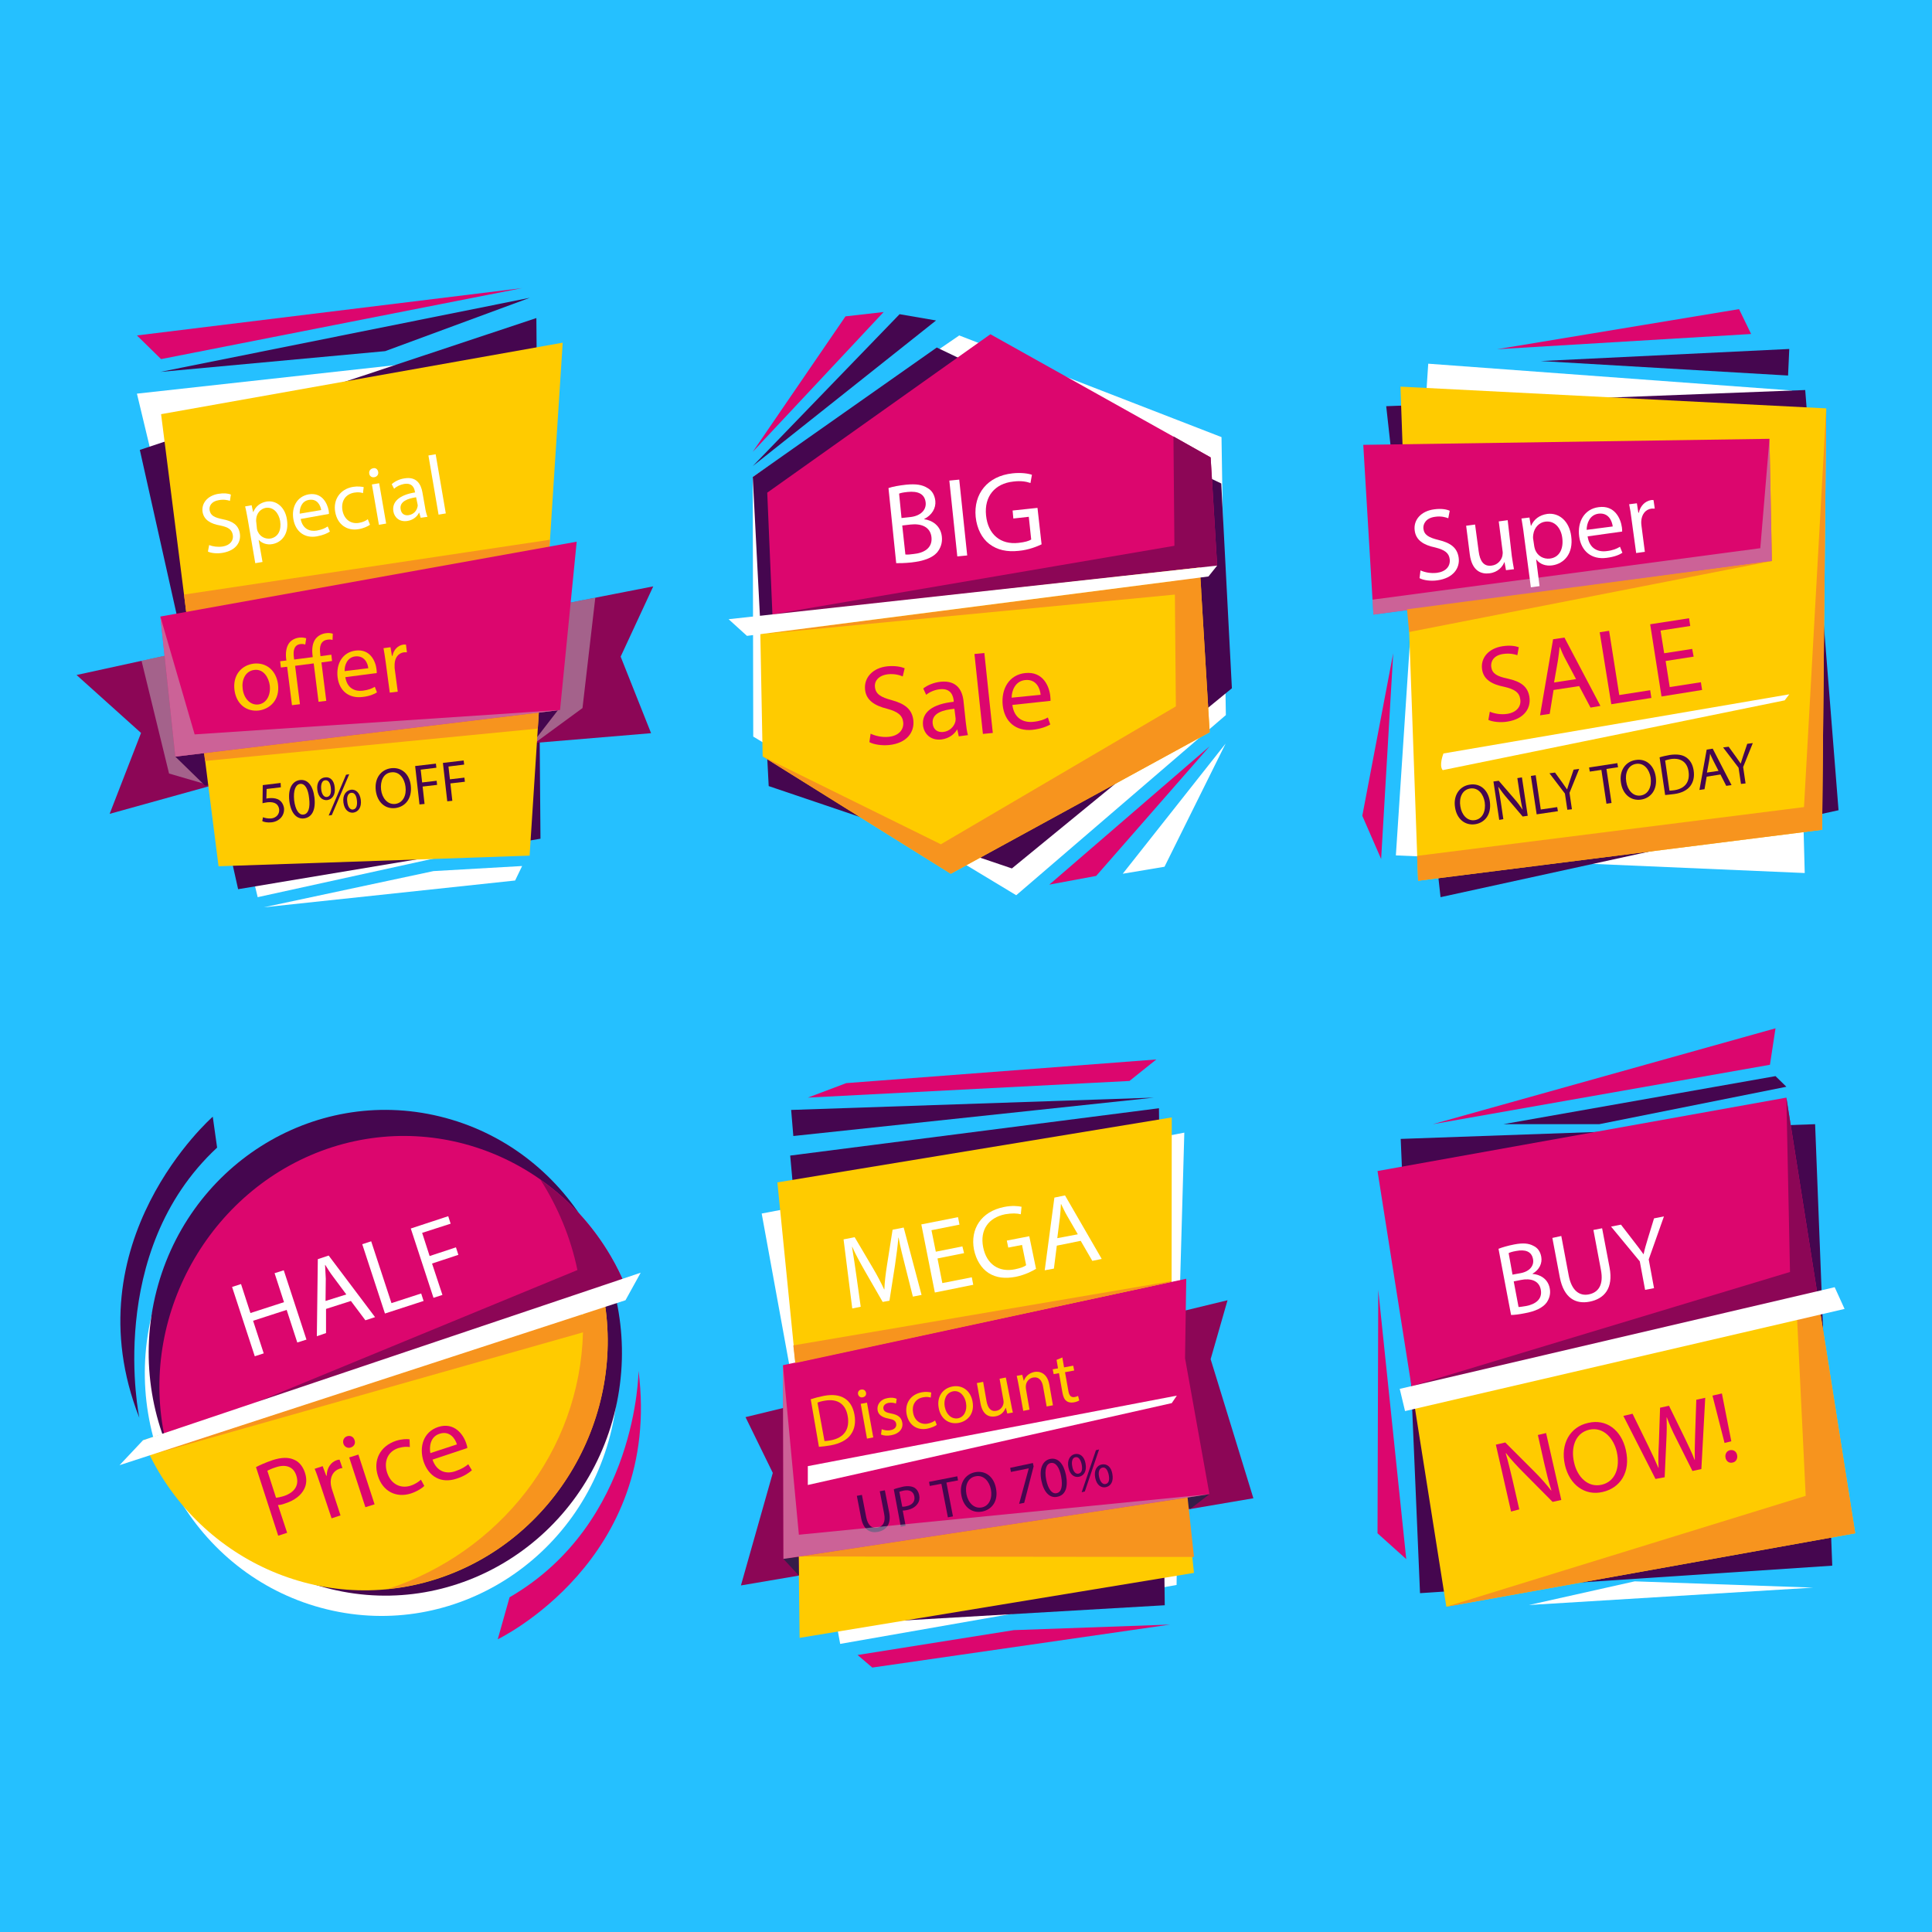
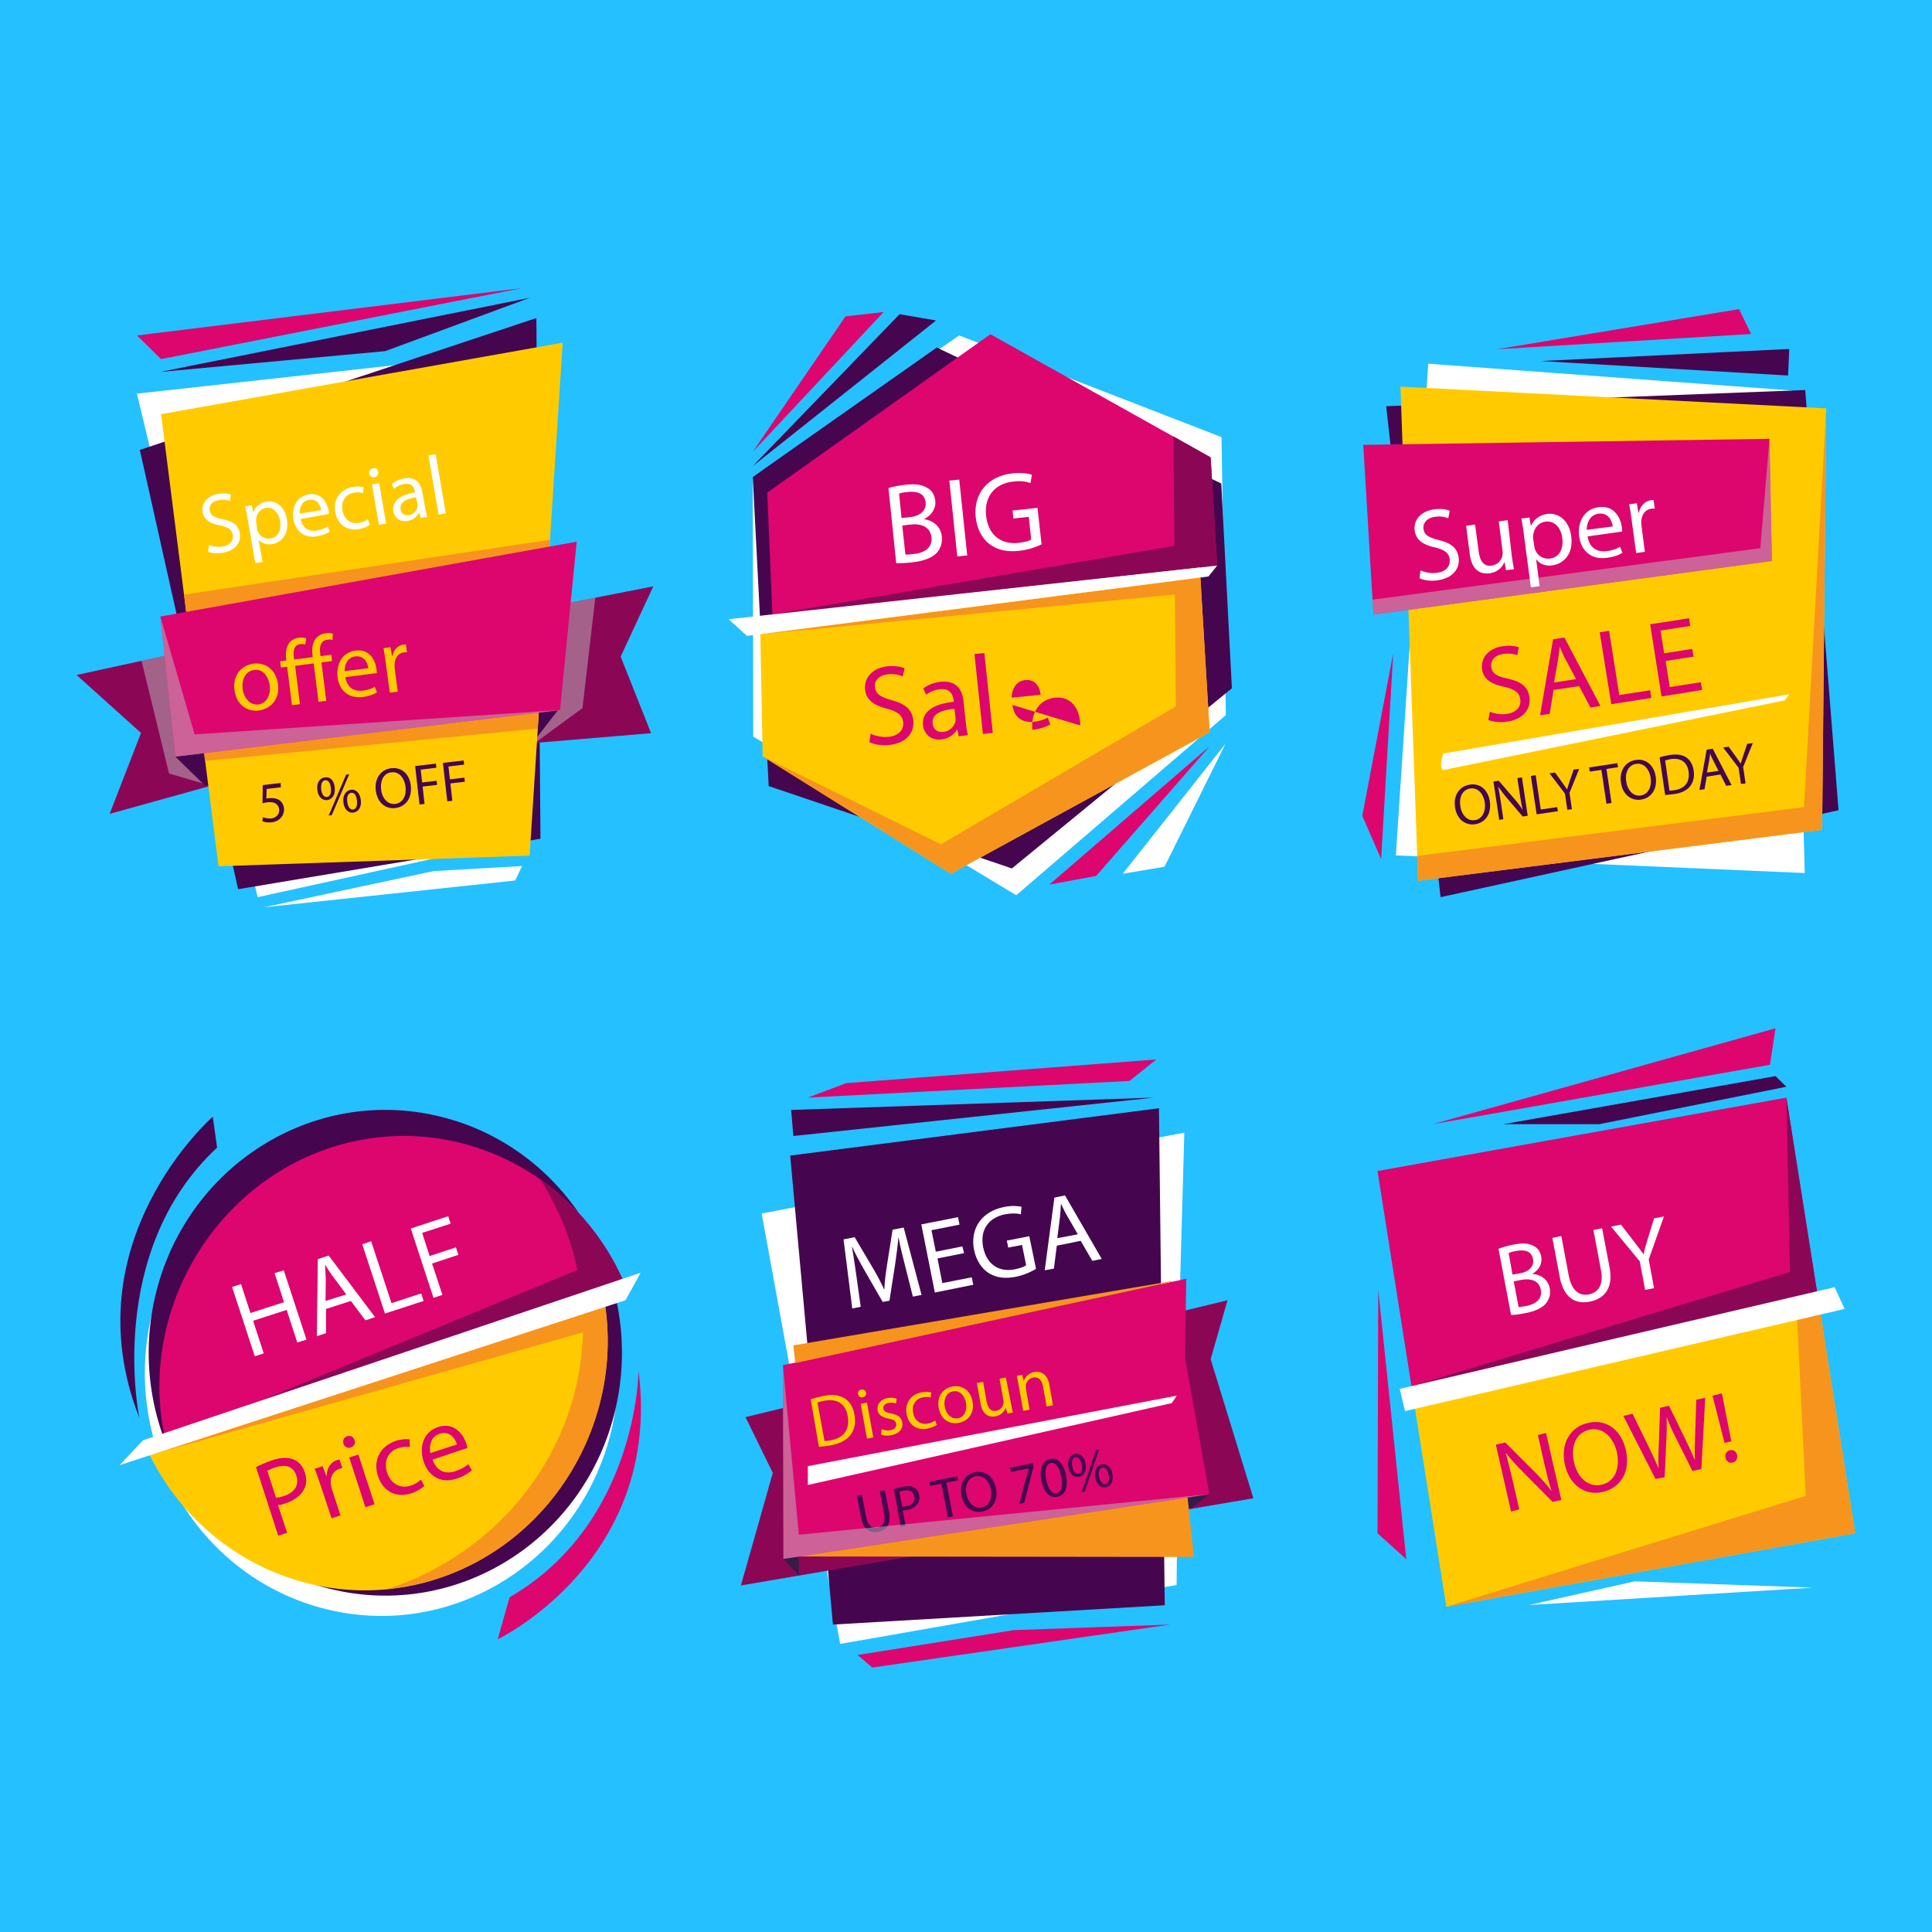
<svg xmlns="http://www.w3.org/2000/svg" version="1.1" x="0px" y="0px" width="800px" height="800px" viewBox="0 0 800 800" style="enable-background:new 0 0 800 800;" xml:space="preserve">
  <style type="text/css">
	.st0{fill:#25C0FF;}
	.st1{fill:#FFFFFF;}
	.st2{fill:#45064F;}
	.st3{fill:#DC066E;}
	.st4{fill:#8C0656;}
	.st5{fill:#FFCB00;}
	.st6{fill:#F7941E;}
	.st7{opacity:0.5;fill:#BCBEC0;}
	.st8{fill:#351C48;}
</style>
  <g id="BACKGROUND">
    <rect class="st0" width="800" height="800" />
  </g>
  <g id="OBJECTS">
    <g>
      <polygon class="st1" points="311.9,305 311.7,197.5 397.2,138.9 505.8,181 507.6,296.1 420.8,370.7   " />
      <polygon class="st2" points="318.3,325.5 311.7,197.5 387.9,143.9 505.7,200.2 510.1,285 419,359.6   " />
      <polygon class="st3" points="501.3,189.4 410.1,138.4 317.7,204 319.9,255.8 504,234.2   " />
      <polygon class="st4" points="504,234.2 501.3,189.4 485.9,180.7 486.3,226 319.9,254.4 319.9,258.5 500.9,236.3 500.9,234.5   " />
      <polygon class="st5" points="393.7,361.8 500.9,303.2 496.8,235 314.7,255.3 315.8,313.2   " />
      <polygon class="st6" points="497.4,245.2 497.4,245.2 497.4,244.2 496.8,235 486.4,236.2 486.4,240.5 315.1,262.6 486.5,246.2     486.9,292.5 389.6,349.6 315.8,313.2 393.7,361.8 500.9,303.2   " />
      <g>
        <path class="st1" d="M367.9,202.1c1.7-0.6,4.5-1.1,7.3-1.4c4.1-0.4,6.7,0,8.9,1.4c1.8,1,2.9,2.8,3.2,5.3c0.3,3-1.4,5.9-4.6,7.5     l0,0.1c3.1,0.4,6.8,2.5,7.3,7.2c0.3,2.7-0.6,4.9-2,6.6c-2,2.2-5.4,3.5-10.6,4.1c-2.8,0.3-5,0.3-6.3,0.3L367.9,202.1z      M373.3,214.5l3.7-0.4c4.3-0.5,6.6-3,6.3-6c-0.4-3.7-3.3-4.8-7.4-4.4c-1.9,0.2-2.9,0.4-3.6,0.7L373.3,214.5z M374.9,229.6     c0.8,0.1,2,0,3.4-0.2c4.2-0.4,7.9-2.4,7.4-7c-0.5-4.3-4.3-5.7-8.7-5.2l-3.4,0.4L374.9,229.6z" />
        <path class="st1" d="M397.2,198.6l3.3,31.4l-4.1,0.4l-3.3-31.4L397.2,198.6z" />
        <path class="st1" d="M431.3,225.4c-1.7,0.8-5.2,2.3-9.5,2.7c-4.8,0.5-8.8-0.3-12.2-2.9c-3-2.3-5.1-6.3-5.6-11.2     c-0.9-9.4,4.8-16.9,15.3-18c3.6-0.4,6.6,0.1,8,0.6l-0.6,3.4c-1.8-0.6-3.9-1-7.1-0.6c-7.6,0.8-12.1,6.1-11.3,14     c0.8,8,6.1,12.2,13.4,11.4c2.7-0.3,4.4-0.8,5.3-1.4l-1-9.4l-6.4,0.7l-0.3-3.3l10.3-1.1L431.3,225.4z" />
      </g>
      <g>
        <path class="st3" d="M360.5,303.8c1.9,0.9,4.7,1.6,7.5,1.3c4.1-0.4,6.3-2.9,6-6c-0.3-2.9-2.2-4.4-6.6-5.6c-5.3-1.3-8.8-3.6-9.2-8     c-0.5-4.9,3.2-9,9.3-9.6c3.2-0.3,5.6,0.2,7.1,0.8l-0.8,3.4c-1.1-0.5-3.3-1.2-6.1-0.9c-4.3,0.5-5.7,3.2-5.4,5.3     c0.3,2.9,2.4,4.2,6.9,5.4c5.5,1.5,8.5,3.8,9,8.4c0.5,4.8-2.6,9.4-10,10.2c-3,0.3-6.4-0.2-8.2-1.2L360.5,303.8z" />
        <path class="st3" d="M397,304.9l-0.6-2.8l-0.1,0c-1.1,1.9-3.3,3.7-6.5,4.1c-4.6,0.5-7.2-2.5-7.6-5.8c-0.6-5.5,4-8.9,12.7-9.8     l0-0.5c-0.2-1.9-1.1-5.2-5.7-4.7c-2.1,0.2-4.2,1.1-5.7,2.3l-1.2-2.6c1.7-1.4,4.4-2.5,7.2-2.8c6.9-0.7,9.1,3.8,9.5,8.3l0.9,8.4     c0.2,2,0.5,3.9,0.9,5.4L397,304.9z M395.2,293.5c-4.5,0.4-9.5,1.7-9,6.1c0.3,2.7,2.2,3.7,4.3,3.5c2.9-0.3,4.6-2.4,5.1-4.3     c0.1-0.4,0.1-0.9,0.1-1.3L395.2,293.5z" />
        <path class="st3" d="M403.5,270.8l4.1-0.4l3.5,33.1l-4.1,0.4L403.5,270.8z" />
-         <path class="st3" d="M419.2,291.9c0.7,5.5,4.5,7.4,8.6,7c2.9-0.3,4.7-1,6.1-1.8l1,2.9c-1.4,0.8-3.8,1.8-7.4,2.2     c-6.9,0.7-11.6-3.4-12.3-10.2c-0.7-6.8,2.7-12.6,9.3-13.3c7.4-0.8,10,5.5,10.4,9.6c0.1,0.8,0.1,1.5,0.1,1.9L419.2,291.9z      M430.9,287.7c-0.2-2.6-1.8-6.6-6.4-6.1c-4.1,0.4-5.6,4.4-5.6,7.3L430.9,287.7z" />
+         <path class="st3" d="M419.2,291.9c0.7,5.5,4.5,7.4,8.6,7c2.9-0.3,4.7-1,6.1-1.8l1,2.9c-1.4,0.8-3.8,1.8-7.4,2.2     c-0.7-6.8,2.7-12.6,9.3-13.3c7.4-0.8,10,5.5,10.4,9.6c0.1,0.8,0.1,1.5,0.1,1.9L419.2,291.9z      M430.9,287.7c-0.2-2.6-1.8-6.6-6.4-6.1c-4.1,0.4-5.6,4.4-5.6,7.3L430.9,287.7z" />
      </g>
      <polygon class="st1" points="504,234.2 500.4,238.7 309.3,263.3 301.7,256.4   " />
      <polygon class="st3" points="500.9,309 434.5,366.3 453.9,362.7   " />
      <path class="st1" d="M464.9,361.8c1.3-0.2,17.3-2.9,17.3-2.9l25.3-51L464.9,361.8z" />
      <polygon class="st2" points="311.7,193 387.6,132.7 372.5,130.1   " />
      <polygon class="st3" points="311.7,187.1 365.9,129.2 350.1,131   " />
    </g>
    <g>
-       <polygon class="st2" points="758.7,648.3 588,659.7 580,471.6 751.6,465.5   " />
      <polygon class="st3" points="739.7,454.5 570.4,484.9 585.5,580.6 753,538.7   " />
      <polygon class="st4" points="753,538.7 739.7,454.5 741.2,526.7 584.5,574 585.1,577.7 736.7,542.8 743.9,541 743.9,541   " />
      <polygon class="st5" points="768.2,634.9 753,538.7 585.5,580.6 598.9,665.3   " />
      <polygon class="st6" points="768.2,634.9 753,538.7 743.9,541 747.7,619.4 598.9,665.3   " />
      <polygon class="st1" points="579.6,575.1 759.7,533 763.8,542 581.8,584.3   " />
      <g>
        <g>
          <path class="st1" d="M620.5,517.1c1.5-0.6,3.9-1.3,6.5-1.8c3.6-0.7,6-0.5,8,0.6c1.7,0.8,2.8,2.3,3.2,4.5c0.5,2.7-0.8,5.4-3.6,7      l0,0.1c2.8,0.2,6.3,1.8,7.1,5.9c0.5,2.4-0.2,4.4-1.3,6c-1.6,2.1-4.6,3.6-9.1,4.4c-2.5,0.5-4.4,0.7-5.6,0.7L620.5,517.1z       M626.3,527.8l3.3-0.6c3.8-0.7,5.7-3.1,5.2-5.8c-0.6-3.3-3.3-4.1-7-3.4c-1.7,0.3-2.6,0.6-3.1,0.9L626.3,527.8z M628.8,541.2      c0.7,0,1.8-0.2,3.1-0.4c3.7-0.7,6.9-2.7,6.1-6.8c-0.7-3.8-4.3-4.8-8.2-4l-3,0.6L628.8,541.2z" />
          <path class="st1" d="M646.5,511.8l3.1,16.5c1.2,6.2,4.5,8.4,8.2,7.7c4.1-0.8,6.3-4,5.1-10.2l-3.1-16.5l3.6-0.7l3.1,16.3      c1.6,8.6-2.2,12.9-8.3,14.1c-5.7,1.1-10.6-1.4-12.3-10l-3.1-16.4L646.5,511.8z" />
          <path class="st1" d="M681.2,534.1l-2.2-11.8l-11.9-14.4l4.1-0.8l5.4,7c1.5,1.9,2.6,3.4,3.9,5.2l0.1,0c0.4-2,1-4,1.7-6.3l2.6-8.5      l4.1-0.8l-6.3,17.8l2.2,11.9L681.2,534.1z" />
        </g>
      </g>
      <g>
        <path class="st3" d="M625.7,625.9l-6.3-27.7l3.9-0.9l12,12c2.8,2.8,5,5.3,7,7.9l0.1-0.1c-1.2-3.6-2-7-3-11.3l-2.6-11.6l3.4-0.8     l6.3,27.7l-3.6,0.8l-12-12.1c-2.6-2.6-5.2-5.4-7.3-8.1l-0.1,0.1c1,3.4,1.8,6.8,2.9,11.4l2.7,11.8L625.7,625.9z" />
        <path class="st3" d="M673.2,600.3c2.2,9.5-2.5,15.9-9.6,17.5c-7.3,1.7-13.7-2.9-15.6-11.2c-2-8.8,2.2-15.8,9.6-17.4     C665.1,587.4,671.3,592.1,673.2,600.3z M651.8,605.6c1.3,5.9,5.7,10.5,11.4,9.2c5.7-1.3,7.7-7.2,6.3-13.5     c-1.2-5.5-5.4-10.6-11.4-9.3C652.1,593.4,650.4,599.6,651.8,605.6z" />
        <path class="st3" d="M685.5,612.4l-13.3-26.1l3.8-0.9l6.5,13.3c1.6,3.3,3.1,6.5,4.2,9.1l0.1,0c-0.2-2.9-0.1-6.3,0.1-10.1     l0.5-14.8l3.7-0.8l6.5,13.3c1.5,3.1,3,6.2,4.1,9.1l0.1,0c-0.1-3.2,0-6.4,0.1-10.1l0.5-14.8l3.7-0.8l-1.6,29.5l-3.7,0.8l-6.8-13.6     c-1.7-3.3-2.8-5.9-3.8-8.6l-0.1,0c0.1,2.9,0.1,5.7-0.1,9.5l-0.7,15.3L685.5,612.4z" />
        <path class="st3" d="M714.1,597.5l-5-19.6l3.9-0.9l3.9,19.8L714.1,597.5z M714.5,603.6c-0.3-1.5,0.5-2.8,1.8-3.1     c1.5-0.3,2.7,0.5,3,2c0.3,1.4-0.4,2.8-1.8,3.1C716,606,714.8,605.1,714.5,603.6z" />
      </g>
      <polygon class="st1" points="633.1,664.6 676.9,654.8 750.8,657.4   " />
      <polygon class="st3" points="593.3,465.5 732.9,440.9 735.2,425.8   " />
      <polygon class="st2" points="622.5,465.5 662.2,465.5 739.7,450 735.2,445.6   " />
      <polyline class="st3" points="570.7,536 570.7,534.1 582.3,645.6 570.4,634.9   " />
    </g>
    <g>
      <g>
        <path class="st1" d="M253.3,591.7c-12.5,54-65.3,87.5-117.9,74.7c-52.7-12.8-85.2-67-72.8-121c12.5-54,65.3-87.5,117.9-74.7     C233.1,483.5,265.7,537.7,253.3,591.7z" />
        <path class="st2" d="M254.9,583.3c-12.5,54-65.3,87.5-117.9,74.7c-52.7-12.8-85.2-67-72.8-121c12.5-54,65.3-87.5,117.9-74.7     C234.8,475.1,267.3,529.3,254.9,583.3z" />
        <path class="st3" d="M259,532.5c-19.8-47.7-72.1-73.2-121.4-57.5c-49.3,15.8-79.7,67.8-69.7,118.6L259,532.5z" />
        <path class="st4" d="M259,532.5c-1.8-4.3-3.8-8.4-6.1-12.3l0,0l0,0c-7.5-12.8-17.4-23.5-29.1-31.7c7.2,11.3,12.5,23.9,15.3,37.4     l-142,58.5l158.8-48.9l-0.4-1.9L259,532.5z" />
        <path class="st5" d="M59.2,596.4c19.8,47.7,72.1,73.2,121.4,57.5c49.3-15.8,79.1-67.6,69.1-118.5L59.2,596.4z" />
        <path class="st6" d="M249.7,535.5l-8.7,2.8c0.2,2.1,0.3,4.2,0.4,6.3l-1-0.5L62.8,602.3l178.6-50.6     c-1.3,49.4-34.7,91.2-80.9,106.3c6.7-0.7,13.5-2,20.1-4.2C229.9,638.2,259.8,586.3,249.7,535.5z" />
        <g>
          <g>
            <path class="st1" d="M99.8,531.7l3.9,12l13.9-4.5l-3.9-12l3.8-1.2l9.4,28.7l-3.8,1.2l-4.4-13.5l-13.9,4.5l4.4,13.5l-3.7,1.2       l-9.4-28.7L99.8,531.7z" />
            <path class="st1" d="M135,542l0,10l-3.8,1.3l0.4-31.9l4.5-1.5l19.2,25.5l-4,1.3l-6-8L135,542z M143.4,536l-5.5-7.4       c-1.3-1.7-2.2-3.2-3.2-4.8l-0.1,0c0.1,1.8,0.2,3.7,0.3,5.7l-0.1,9.2L143.4,536z" />
            <path class="st1" d="M150,515.2l3.7-1.2l8.4,25.6l12.3-4l1,3.1l-16,5.2L150,515.2z" />
            <path class="st1" d="M170.1,508.7l15.5-5.1l1,3.1l-11.8,3.8l3.1,9.6l10.9-3.6l1,3.1l-10.9,3.6l4.3,13l-3.7,1.2L170.1,508.7z" />
          </g>
        </g>
        <g>
          <path class="st3" d="M106,607.5c1.7-0.9,4-1.9,6.9-2.9c3.7-1.2,6.6-1.2,8.8-0.2c2,0.8,3.6,2.6,4.5,5.2c0.9,2.6,0.8,4.9-0.2,6.9      c-1.3,2.7-4.1,4.8-7.8,6c-1.1,0.4-2.1,0.7-3.1,0.7l3.8,11.5l-3.7,1.2L106,607.5z M114.3,620.2c0.9-0.1,1.9-0.3,3.2-0.7      c4.5-1.5,6.5-4.5,5.2-8.5c-1.2-3.8-4.5-4.8-8.6-3.4c-1.6,0.5-2.8,1.1-3.4,1.4L114.3,620.2z" />
          <path class="st3" d="M132.6,614.6c-0.8-2.4-1.5-4.5-2.3-6.4l3.3-1.1l1.5,4l0.2-0.1c0-3.1,1.7-5.6,4.2-6.4      c0.4-0.1,0.7-0.2,1.1-0.2l1.2,3.5c-0.4,0-0.8,0.1-1.3,0.3c-2.6,0.9-3.9,3.5-3.5,6.5c0.1,0.5,0.2,1.2,0.4,1.8l3.6,11l-3.7,1.2      L132.6,614.6z" />
          <path class="st3" d="M146.8,596.3c0.5,1.3-0.1,2.6-1.6,3.1c-1.3,0.4-2.6-0.3-3-1.6c-0.4-1.3,0.2-2.7,1.6-3.1      C145.2,594.3,146.4,595,146.8,596.3z M151.3,624.1l-6.7-20.6l3.8-1.2l6.7,20.6L151.3,624.1z" />
          <path class="st3" d="M175.7,615.3c-0.8,0.8-2.8,2.2-5.5,3.1c-6.2,2-11.7-0.9-13.7-7.2c-2.1-6.4,0.8-12.4,7.5-14.6      c2.2-0.7,4.4-0.8,5.6-0.6l0.1,3.2c-1.1-0.2-2.6-0.2-4.7,0.4c-4.7,1.5-6.1,5.9-4.7,10.2c1.6,4.8,5.6,6.7,9.7,5.4      c2.1-0.7,3.4-1.7,4.3-2.5L175.7,615.3z" />
          <path class="st3" d="M179.1,604.4c1.7,5,5.7,6.1,9.4,4.8c2.7-0.9,4.2-1.9,5.4-2.9l1.5,2.5c-1.1,1-3.2,2.5-6.4,3.5      c-6.4,2.1-11.5-0.9-13.6-7.1c-2-6.2,0-12.3,6-14.3c6.7-2.2,10.5,3.1,11.7,6.9c0.3,0.8,0.4,1.4,0.4,1.8L179.1,604.4z       M189.2,598.1c-0.7-2.4-3-5.8-7.2-4.4c-3.8,1.2-4.3,5.3-3.8,8L189.2,598.1z" />
        </g>
        <polygon class="st1" points="49.5,606.7 259,538.4 265.3,527 59.2,596.4    " />
      </g>
      <path class="st2" d="M57.7,587.1c0,0-14.4-68.6,32.2-111.9l-1.8-12.8C88.1,462.4,29,514.1,57.7,587.1z" />
      <path class="st3" d="M264.4,567.6c0,0-0.3,63-53.4,93.8l-4.9,17.4C206,678.8,274.4,646.2,264.4,567.6z" />
    </g>
    <g>
      <polygon class="st1" points="591.4,150.6 578,354.2 747.3,361.5 742,161.7   " />
      <polyline class="st2" points="747.5,161.5 574,168.2 596.5,371.5 761.3,335.5 747.5,161.5   " />
      <polyline class="st5" points="756.2,169.1 579.9,160.1 587.2,364.7 754.5,343.6 756.2,169.1   " />
      <polygon class="st6" points="756.2,169.1 747,334.2 586.8,354.4 587.2,364.7 754.5,343.6 756.2,169.1   " />
      <polygon class="st3" points="564.5,184.2 568.7,254.5 733.7,232.3 732.7,181.7   " />
      <polygon class="st7" points="732.7,181.7 732.7,181.7 728.9,227 568.3,248.3 568.7,254.5 733.7,232.3   " />
      <g>
        <path class="st1" d="M588.2,236.2c1.8,0.8,4.2,1.3,6.8,1c3.7-0.5,5.6-2.7,5.3-5.6c-0.3-2.6-2-3.9-6-4.9c-4.8-1-8-3-8.5-7     c-0.6-4.4,2.6-8.1,8.1-8.8c2.9-0.4,5.1,0,6.4,0.6l-0.6,3.1c-1-0.4-3-1-5.5-0.6c-3.8,0.5-5,3-4.8,4.9c0.3,2.6,2.2,3.7,6.3,4.7     c5,1.2,7.7,3.2,8.3,7.3c0.6,4.3-2.2,8.5-8.8,9.4c-2.7,0.4-5.8,0-7.4-0.9L588.2,236.2z" />
        <path class="st1" d="M626,230.2c0.3,2.1,0.6,3.9,0.9,5.5l-3.3,0.4l-0.6-3.3l-0.1,0c-0.7,1.8-2.6,4.2-6.2,4.6     c-3.2,0.4-7.2-0.8-8.1-7.9l-1.5-11.8l3.7-0.5l1.5,11.2c0.5,3.8,2,6.3,5.4,5.8c2.5-0.3,4-2.3,4.4-4c0.1-0.6,0.2-1.3,0.1-1.9     l-1.6-12.4l3.7-0.5L626,230.2z" />
        <path class="st1" d="M631,221.3c-0.3-2.6-0.7-4.7-1-6.6l3.3-0.4l0.6,3.4l0.1,0c1.2-2.7,3.4-4.4,6.7-4.9c4.9-0.6,9.1,3,9.9,9.2     c1,7.3-3,11.4-7.8,12.1c-2.7,0.4-5.2-0.5-6.6-2.4l-0.1,0l1.4,11l-3.6,0.5L631,221.3z M635.3,226.2c0.1,0.5,0.2,1,0.4,1.5     c1,2.5,3.4,3.9,6.1,3.6c3.9-0.5,5.7-4,5.1-8.6c-0.5-4-3.1-7.2-7-6.7c-2.5,0.3-4.6,2.4-5,5.3c-0.1,0.5-0.1,1-0.1,1.5L635.3,226.2z     " />
        <path class="st1" d="M657.4,222.1c0.7,5,4.2,6.6,7.9,6.1c2.6-0.3,4.2-1,5.5-1.8l1,2.5c-1.2,0.8-3.3,1.7-6.6,2.1     c-6.2,0.8-10.5-2.8-11.3-8.9c-0.8-6.1,2.2-11.4,8.1-12.1c6.6-0.9,9.1,4.7,9.6,8.4c0.1,0.8,0.1,1.3,0.1,1.7L657.4,222.1z      M667.8,218c-0.3-2.3-1.7-5.8-5.9-5.3c-3.7,0.5-4.9,4.1-4.9,6.7L667.8,218z" />
        <path class="st1" d="M675.6,215.1c-0.3-2.4-0.6-4.4-1-6.3l3.2-0.4l0.6,3.9l0.2,0c0.6-2.8,2.6-4.8,5-5.2c0.4-0.1,0.7-0.1,1.1,0     l0.5,3.5c-0.4,0-0.8,0-1.3,0c-2.6,0.3-4.2,2.5-4.3,5.4c0,0.5,0,1.1,0.1,1.7l1.4,10.8l-3.6,0.5L675.6,215.1z" />
      </g>
      <g>
        <path class="st3" d="M616.9,294.7c1.9,0.8,4.6,1.3,7.2,0.9c3.9-0.6,5.9-3.1,5.4-6.1c-0.4-2.8-2.3-4.1-6.6-5.1     c-5.1-1-8.6-3-9.2-7.2c-0.7-4.7,2.6-8.7,8.4-9.6c3.1-0.5,5.4-0.1,6.8,0.4l-0.6,3.3c-1.1-0.4-3.2-0.9-5.9-0.5     c-4.1,0.6-5.2,3.3-4.9,5.4c0.4,2.8,2.5,3.9,6.8,4.8c5.4,1.2,8.3,3.2,9,7.6c0.7,4.6-2.1,9.1-9.1,10.2c-2.9,0.5-6.2,0.1-7.9-0.7     L616.9,294.7z" />
        <path class="st3" d="M643.3,285.7l-1.6,9.9l-4,0.6l5.4-31.5l4.7-0.7l14.9,28.3l-4.1,0.7l-4.7-8.9L643.3,285.7z M652.6,281.2     l-4.3-8.1c-1-1.8-1.7-3.5-2.4-5.2l-0.1,0c-0.2,1.8-0.4,3.7-0.7,5.6l-1.6,9.1L652.6,281.2z" />
        <path class="st3" d="M662.4,261.8l3.9-0.6l4.2,26.6l12.8-2l0.5,3.2l-16.6,2.6L662.4,261.8z" />
        <path class="st3" d="M701.3,271.9l-11.6,1.8l1.7,10.8l12.9-2l0.5,3.2l-16.8,2.7l-4.7-29.9l16.1-2.5l0.5,3.2l-12.3,1.9l1.5,9.4     l11.6-1.8L701.3,271.9z" />
      </g>
-       <polygon class="st6" points="733.7,232.3 583.5,261.7 582.6,252.3   " />
      <polygon class="st3" points="576.9,270.5 571.9,355.7 564.1,337.8   " />
      <polygon class="st2" points="638,149.5 740.4,155.5 740.9,144.5   " />
      <polygon class="st3" points="619.9,144.6 725.1,138.3 720.1,128   " />
      <g>
        <path class="st2" d="M616.9,331.8c0.8,5.5-2.1,8.9-6.1,9.5c-4.2,0.6-7.6-2.2-8.3-7c-0.8-5,1.9-8.8,6.1-9.4     C612.9,324.2,616.2,327.1,616.9,331.8z M604.7,333.9c0.5,3.4,2.8,6.2,6,5.7c3.2-0.5,4.6-3.7,4.1-7.4c-0.5-3.2-2.6-6.2-6-5.7     C605.4,327,604.1,330.4,604.7,333.9z" />
        <path class="st2" d="M620.8,339.5l-2.4-15.9l2.2-0.3l6.3,7.3c1.5,1.7,2.6,3.2,3.6,4.7l0,0c-0.5-2.1-0.8-4-1.2-6.5l-1-6.6l1.9-0.3     l2.4,15.9l-2.1,0.3l-6.2-7.3c-1.4-1.6-2.7-3.3-3.8-4.9l-0.1,0c0.4,2,0.7,3.9,1.1,6.5l1,6.8L620.8,339.5z" />
        <path class="st2" d="M633.9,321.3l2-0.3l2.1,14.2l6.8-1l0.3,1.7l-8.8,1.3L633.9,321.3z" />
        <path class="st2" d="M649,335.3l-1-6.7l-6.4-8.4l2.3-0.3l2.9,4c0.8,1.1,1.4,2,2.1,3l0,0c0.3-1.1,0.7-2.2,1.1-3.5l1.6-4.7l2.3-0.3     l-4,9.9l1,6.8L649,335.3z" />
        <path class="st2" d="M663.1,318.8l-4.8,0.7l-0.3-1.7l11.7-1.8l0.3,1.7l-4.8,0.7l2.1,14.1l-2.1,0.3L663.1,318.8z" />
        <path class="st2" d="M685.6,321.6c0.8,5.5-2.1,8.9-6.1,9.5c-4.2,0.6-7.6-2.2-8.3-7c-0.8-5,1.9-8.8,6.1-9.4     C681.6,314,684.9,316.9,685.6,321.6z M673.4,323.7c0.5,3.4,2.8,6.2,6,5.7c3.2-0.5,4.6-3.7,4.1-7.4c-0.5-3.2-2.6-6.2-6-5.7     C674.1,316.8,672.8,320.2,673.4,323.7z" />
        <path class="st2" d="M687.2,313.6c1.2-0.4,2.7-0.7,4.3-1c2.9-0.4,5.1-0.1,6.7,1c1.6,1.1,2.7,2.8,3.1,5.4c0.4,2.6-0.1,4.8-1.4,6.5     c-1.3,1.7-3.6,2.9-6.7,3.3c-1.5,0.2-2.7,0.3-3.7,0.4L687.2,313.6z M691.3,327.4c0.5,0,1.3-0.1,2.1-0.2c4.4-0.7,6.4-3.5,5.8-7.7     c-0.5-3.7-3-5.8-7.3-5.2c-1.1,0.2-1.8,0.4-2.4,0.6L691.3,327.4z" />
        <path class="st2" d="M706.7,321.6l-0.9,5.2l-2.1,0.3l3-16.7l2.5-0.4l7.8,15.1l-2.2,0.3l-2.4-4.7L706.7,321.6z M711.6,319.2     l-2.2-4.3c-0.5-1-0.9-1.9-1.3-2.8l0,0c-0.1,1-0.2,2-0.4,3l-0.9,4.8L711.6,319.2z" />
        <path class="st2" d="M720.9,324.6l-1-6.7l-6.4-8.4l2.3-0.3l2.9,4c0.8,1.1,1.4,2,2.1,3l0,0c0.3-1.1,0.7-2.2,1.1-3.5l1.6-4.7     l2.3-0.3l-4,9.9l1,6.8L720.9,324.6z" />
      </g>
      <path class="st1" d="M597.4,318.9c-1.7-1.9,0.3-6.9,0.3-6.9l143.2-24.5l-1.9,2.5L597.4,318.9z" />
    </g>
    <g>
      <polygon class="st3" points="355.1,685.3 419.8,675 484.5,672.7 361.2,690.5   " />
      <g>
        <g>
          <g>
            <g>
              <polygon class="st1" points="488.4,540.1 490.4,469 315.4,502.5 347.9,680.7 487.2,656.3       " />
              <polygon class="st2" points="327.2,478.5 344.9,672.7 482.3,664.7 479.9,458.9       " />
              <polygon class="st4" points="308.7,586.8 508.3,538.4 501.3,562.8 519,620.4 306.8,656.5 320,609.9       " />
              <polygon class="st8" points="500.8,618.7 492.9,624.8 485.4,620.1 493.5,614.9       " />
-               <polygon class="st5" points="485.1,564.5 485.2,462.7 321.9,489.6 329.8,568.7 331.1,678.2 494.4,651.3       " />
              <path class="st6" d="M330.9,644.5l163.5,0.2l-5.4-50.1c-4.7-3.6-11-8.2-13.8-9.2c-4.8-1.7-56.3,2.9-64.9,6        c-8.6,3.1-75.4,26.3-75.4,26.3l-4.3,11.3L330.9,644.5z" />
              <g>
                <path class="st1" d="M374.9,524.6c-1-3.9-2.2-8.6-2.8-12.1l-0.1,0c-0.3,3.5-0.8,7.2-1.4,11.4l-2.3,14.7l-2.8,0.5l-7.2-12.5         c-2.1-3.7-4-7.1-5.4-10.3l-0.1,0c0.6,3.5,1.3,8.3,1.9,12.6l1.7,12.2l-3.5,0.7l-3.6-28.6l4.6-0.9l7.5,12.7         c1.9,3.2,3.4,6.1,4.7,8.9l0.1,0c0.1-3,0.5-6.3,1.1-10.1l2.3-14.6l4.6-0.9l7.4,27.9l-3.6,0.7L374.9,524.6z" />
                <path class="st1" d="M399.2,518.9l-11,2.2l2,10.2l12.2-2.4l0.6,3.1l-15.9,3.2l-5.6-28.2l15.2-3l0.6,3.1l-11.6,2.3l1.8,8.9         l11-2.2L399.2,518.9z" />
                <path class="st1" d="M429,525.4c-1.5,0.9-4.5,2.5-8.4,3.3c-4.3,0.8-8,0.5-11.3-1.6c-2.9-1.9-5.1-5.3-6-9.7         c-1.6-8.4,2.9-15.7,12.4-17.6c3.3-0.7,6-0.4,7.3-0.1l-0.3,3.1c-1.6-0.4-3.6-0.5-6.5,0c-6.9,1.4-10.5,6.5-9.1,13.6         c1.4,7.2,6.6,10.5,13.1,9.2c2.4-0.5,4-1.1,4.7-1.7l-1.7-8.4l-5.7,1.1l-0.6-2.9l9.3-1.8L429,525.4z" />
                <path class="st1" d="M437.6,515.8l-1.2,9.5l-3.8,0.7l4-30.1l4.4-0.9l15.2,26.3l-3.9,0.8l-4.8-8.3L437.6,515.8z M446.3,511.1         l-4.4-7.6c-1-1.7-1.7-3.3-2.5-4.9l-0.1,0c-0.1,1.8-0.2,3.6-0.4,5.4l-1.1,8.7L446.3,511.1z" />
              </g>
              <polygon class="st3" points="324.2,565.3 491.2,529.5 490.7,562.4 500.8,618.7 324.4,645.5       " />
              <g>
                <path class="st5" d="M335.7,579.4c1.5-0.5,3.4-1,5.4-1.4c3.7-0.7,6.5-0.3,8.6,1c2.1,1.3,3.5,3.5,4.1,6.7         c0.6,3.3,0.1,6.1-1.5,8.3c-1.5,2.2-4.5,3.8-8.4,4.5c-1.8,0.3-3.4,0.5-4.8,0.6L335.7,579.4z M341.4,596.7         c0.7,0,1.6-0.1,2.6-0.3c5.5-1,8-4.6,7-10.1c-0.8-4.7-4-7.3-9.5-6.3c-1.3,0.2-2.3,0.5-3,0.8L341.4,596.7z" />
                <path class="st5" d="M358.6,576.7c0.2,0.9-0.3,1.7-1.4,1.9c-0.9,0.2-1.7-0.4-1.9-1.3c-0.2-0.9,0.4-1.8,1.3-1.9         C357.7,575.2,358.4,575.8,358.6,576.7z M359,595.7l-2.6-14.4l2.6-0.5l2.6,14.4L359,595.7z" />
                <path class="st5" d="M365.1,591.8c0.9,0.4,2.3,0.7,3.6,0.4c1.9-0.3,2.6-1.5,2.4-2.6c-0.2-1.3-1.1-1.8-3.2-2.2         c-2.8-0.5-4.2-1.7-4.5-3.4c-0.4-2.3,1.1-4.6,4.2-5.1c1.5-0.3,2.8-0.1,3.7,0.3l-0.3,2c-0.6-0.3-1.8-0.5-3.1-0.3         c-1.5,0.3-2.3,1.3-2.1,2.4c0.2,1.2,1.2,1.6,3.2,2c2.7,0.5,4.2,1.5,4.6,3.7c0.5,2.5-1.2,4.7-4.6,5.3c-1.6,0.3-3.1,0.2-4.2-0.3         L365.1,591.8z" />
                <path class="st5" d="M387.9,590c-0.6,0.5-2.1,1.2-4,1.6c-4.4,0.8-7.7-1.7-8.5-6.1c-0.8-4.4,1.7-8.2,6.4-9         c1.5-0.3,3-0.1,3.8,0.1l-0.2,2.1c-0.7-0.2-1.7-0.4-3.2-0.1c-3.3,0.6-4.7,3.4-4.1,6.4c0.6,3.3,3.1,5,6,4.5         c1.5-0.3,2.4-0.8,3.1-1.3L387.9,590z" />
                <path class="st5" d="M402.7,580.3c1,5.3-2.3,8.3-5.8,8.9c-3.9,0.7-7.4-1.6-8.2-6.2c-0.9-4.8,1.8-8.2,5.8-8.9         C398.5,573.4,401.9,575.9,402.7,580.3z M391.2,582.5c0.6,3.2,2.8,5.2,5.4,4.8c2.5-0.4,4-3.1,3.4-6.4         c-0.4-2.4-2.2-5.3-5.3-4.8C391.6,576.7,390.7,579.8,391.2,582.5z" />
                <path class="st5" d="M418.6,581c0.3,1.5,0.5,2.8,0.8,3.9l-2.3,0.4l-0.6-2.3l-0.1,0c-0.5,1.3-1.7,3.1-4.3,3.5         c-2.3,0.4-5.2-0.4-6.1-5.4l-1.5-8.4l2.6-0.5l1.4,8c0.5,2.7,1.7,4.4,4,4c1.8-0.3,2.8-1.8,3-3c0.1-0.4,0.1-0.9,0-1.4l-1.6-8.9         l2.6-0.5L418.6,581z" />
                <path class="st5" d="M421.8,573.6c-0.3-1.5-0.5-2.7-0.8-3.9l2.3-0.4l0.6,2.4l0.1,0c0.5-1.5,1.9-3.1,4.3-3.6         c2-0.4,5.3,0.3,6.2,5.2l1.5,8.6l-2.6,0.5l-1.5-8.3c-0.4-2.3-1.6-4.1-4.1-3.7c-1.7,0.3-2.9,1.8-3,3.3c-0.1,0.3,0,0.8,0,1.3         l1.5,8.7l-2.6,0.5L421.8,573.6z" />
-                 <path class="st5" d="M439.9,562.1l0.7,4.1l3.8-0.7l0.4,2l-3.8,0.7l1.4,7.8c0.3,1.8,1,2.7,2.5,2.5c0.7-0.1,1.2-0.3,1.5-0.5         l0.5,1.9c-0.5,0.3-1.2,0.6-2.3,0.8c-1.2,0.2-2.3,0-3-0.6c-0.9-0.6-1.4-1.9-1.7-3.6l-1.4-7.9l-2.2,0.4l-0.4-2l2.2-0.4         l-0.6-3.5L439.9,562.1z" />
              </g>
              <g>
                <path class="st2" d="M356.9,619l1.8,9.3c0.7,3.5,2.5,4.7,4.6,4.3c2.3-0.5,3.5-2.3,2.8-5.8l-1.8-9.3l2.1-0.4l1.8,9.2         c0.9,4.8-1.2,7.3-4.6,8c-3.2,0.6-6-0.7-7-5.6l-1.8-9.3L356.9,619z" />
                <path class="st2" d="M370.1,616.7c0.9-0.4,2.2-0.7,3.8-1.1c2-0.4,3.6-0.2,4.7,0.4c1,0.6,1.7,1.6,2,3c0.3,1.4,0.1,2.6-0.6,3.6         c-0.9,1.4-2.5,2.3-4.5,2.7c-0.6,0.1-1.2,0.2-1.7,0.2l1.2,6.3l-2,0.4L370.1,616.7z M373.6,623.9c0.5,0,1,0,1.7-0.2         c2.5-0.5,3.7-2,3.3-4.1c-0.4-2.1-2.1-2.8-4.3-2.4c-0.9,0.2-1.6,0.4-1.9,0.5L373.6,623.9z" />
                <path class="st2" d="M389.8,614.4l-4.8,0.9l-0.3-1.7l11.7-2.3l0.3,1.7l-4.8,0.9l2.7,14l-2.1,0.4L389.8,614.4z" />
                <path class="st2" d="M412.4,616.2c1.1,5.4-1.7,8.9-5.7,9.7c-4.2,0.8-7.7-1.8-8.6-6.6c-1-5,1.5-8.9,5.7-9.7         C408.1,608.8,411.5,611.5,412.4,616.2z M400.2,618.8c0.7,3.4,3.1,6,6.3,5.4c3.2-0.6,4.5-4,3.8-7.5c-0.6-3.1-2.9-6.1-6.3-5.4         C400.6,611.9,399.5,615.4,400.2,618.8z" />
                <path class="st2" d="M427.7,605.8l0.3,1.4l-3.9,15.1l-2.1,0.4l4-14.7l0,0l-7.4,1.5l-0.3-1.7L427.7,605.8z" />
                <path class="st2" d="M441.4,610.8c1,5.2-0.3,8.4-3.7,9c-3,0.6-5.5-1.8-6.5-6.8c-1-5.1,0.7-8.3,3.7-8.9         C438.1,603.5,440.4,606,441.4,610.8z M433.2,612.7c0.8,3.9,2.4,6,4.3,5.6c2.1-0.4,2.6-3.1,1.9-6.9c-0.7-3.7-2.2-6-4.3-5.6         C433.3,606.1,432.4,608.5,433.2,612.7z" />
                <path class="st2" d="M449.5,606c0.6,3.2-0.7,5.1-2.7,5.5c-1.9,0.4-3.8-0.8-4.4-3.9c-0.6-3,0.7-5.1,2.7-5.5         C447.2,601.7,449,603.1,449.5,606z M444,607.2c0.3,1.9,1.3,3.3,2.6,3c1.4-0.3,1.7-1.8,1.3-3.8c-0.4-1.8-1.2-3.3-2.6-3         C444,603.6,443.6,605.3,444,607.2z M447.9,617.9l5.9-17.4l1.3-0.3l-5.9,17.4L447.9,617.9z M460.6,610.3         c0.6,3.2-0.7,5.1-2.7,5.5c-1.9,0.4-3.8-0.8-4.4-3.9c-0.6-3.1,0.7-5.1,2.7-5.5C458.4,606,460.1,607.4,460.6,610.3z          M455.1,611.5c0.4,1.9,1.4,3.3,2.7,3c1.4-0.3,1.7-1.8,1.3-3.8c-0.4-1.8-1.2-3.3-2.6-3C455.1,608,454.7,609.6,455.1,611.5z" />
              </g>
              <polygon class="st6" points="485.1,530.5 328.5,557.1 329.3,564.4 329.3,564.4 485.1,530.8       " />
              <polygon class="st1" points="334.5,607.1 487.3,577.9 485.2,581 334.5,614.9       " />
              <polygon class="st8" points="324.4,645.5 330.8,652.4 330.7,644.7       " />
            </g>
          </g>
          <polygon class="st2" points="327.6,459.6 328.5,470.4 477.8,454.5     " />
        </g>
        <polygon class="st3" points="334.5,454.5 467.7,447.6 478.8,438.7 350.4,448.5    " />
      </g>
      <polygon class="st7" points="500.8,618.7 330.8,635.5 324.2,565.3 324.4,645.5   " />
    </g>
    <g>
      <g>
        <g>
          <g>
            <polygon class="st1" points="56.7,163 106.7,371.5 214.7,347.8 216.2,145.4      " />
            <polygon class="st2" points="57.9,186.3 222.1,131.7 223.8,347.3 98.6,368.2      " />
            <polygon class="st4" points="31.7,279.5 80.3,268.9 88.6,325 45.4,337 58.4,303.5      " />
            <path class="st7" d="M58.6,273.6L70,320.3l16.8,4.9l1.9-0.2l-7.9-53.4c-0.3-0.9-0.6-1.8-0.9-2.6L58.6,273.6z" />
            <polygon class="st4" points="270.5,242.8 221.9,252.3 219.4,307.8 269.6,303.6 257,271.9      " />
            <polygon class="st7" points="246.5,247.5 221.9,252.3 219.4,307.8 221.4,307.7 241.2,293.2      " />
            <polyline class="st2" points="84.9,325.3 220.5,307.7 231,294.1 72.6,313.3      " />
            <polygon class="st5" points="66.7,171.5 233,141.9 219.3,354.3 90.5,358.7      " />
            <polygon class="st6" points="227.7,223.5 76.2,246.2 77.4,255.8 227.4,228.5      " />
            <polygon class="st6" points="84.9,315.1 222.7,301.7 223,296.7 223.1,295 84.4,307 84.1,308.7 84.1,308.7      " />
            <polygon class="st3" points="66.4,255.3 72.6,313.3 231.9,294 238.8,224.3      " />
            <g>
              <g>
                <path class="st1" d="M86.6,225.7c1.5,0.6,3.6,0.9,5.6,0.6c3.1-0.5,4.6-2.5,4.2-4.8c-0.4-2.2-1.8-3.2-5.2-3.9         c-4-0.7-6.7-2.3-7.3-5.5c-0.6-3.6,1.9-6.8,6.4-7.6c2.4-0.4,4.2-0.2,5.3,0.3l-0.4,2.6c-0.8-0.3-2.5-0.7-4.6-0.3         c-3.2,0.5-4.1,2.6-3.8,4.2c0.4,2.2,2,3,5.4,3.7c4.2,0.8,6.5,2.4,7.1,5.8c0.6,3.6-1.5,7.1-7,8.1c-2.2,0.4-4.8,0.2-6.2-0.5         L86.6,225.7z" />
                <path class="st1" d="M102.6,215.1c-0.4-2.1-0.7-3.9-1.1-5.4l2.7-0.5l0.6,2.8l0.1,0c0.9-2.2,2.7-3.8,5.4-4.3         c4-0.7,7.7,2.2,8.5,7.3c1,6-2.1,9.6-6,10.3c-2.2,0.4-4.3-0.3-5.6-1.7l-0.1,0l1.6,9.1l-3,0.5L102.6,215.1z M106.4,219         c0.1,0.4,0.2,0.9,0.4,1.2c0.9,2,3,3.1,5.2,2.8c3.2-0.6,4.6-3.5,4-7.3c-0.6-3.3-2.8-5.9-6-5.4c-2.1,0.4-3.7,2.2-3.9,4.5         c0,0.4-0.1,0.9,0,1.3L106.4,219z" />
                <path class="st1" d="M124.5,214.9c0.8,4.1,3.7,5.3,6.7,4.8c2.2-0.4,3.4-1,4.5-1.7l0.9,2.1c-1,0.7-2.7,1.5-5.4,2         c-5.1,0.9-8.8-2-9.7-7c-0.9-5,1.4-9.5,6.3-10.4c5.5-0.9,7.7,3.6,8.3,6.7c0.1,0.6,0.1,1.1,0.1,1.4L124.5,214.9z M133,211.2         c-0.3-1.9-1.6-4.8-5.1-4.2c-3.1,0.5-3.9,3.6-3.8,5.7L133,211.2z" />
                <path class="st1" d="M153.2,217.3c-0.7,0.5-2.4,1.4-4.6,1.8c-5,0.9-8.9-2-9.8-7.1c-0.9-5.1,2-9.5,7.4-10.4         c1.8-0.3,3.5-0.1,4.4,0.1l-0.3,2.5c-0.8-0.3-2-0.5-3.7-0.2c-3.8,0.7-5.4,3.8-4.8,7.3c0.7,3.9,3.6,5.8,6.9,5.2         c1.7-0.3,2.8-0.9,3.6-1.5L153.2,217.3z" />
                <path class="st1" d="M156.6,195.4c0.2,1-0.4,2-1.6,2.2c-1.1,0.2-2-0.5-2.1-1.5c-0.2-1.1,0.5-2,1.6-2.2         C155.5,193.6,156.4,194.3,156.6,195.4z M156.9,217.3l-2.9-16.7l3-0.5l2.9,16.7L156.9,217.3z" />
                <path class="st1" d="M174.2,214.4l-0.6-2.1l-0.1,0c-0.7,1.5-2.3,3-4.7,3.4c-3.4,0.6-5.5-1.5-5.9-3.9c-0.7-4,2.5-6.9,9-7.9         l-0.1-0.3c-0.2-1.4-1-3.8-4.5-3.2c-1.6,0.3-3.1,1-4.1,2l-1-1.9c1.2-1.1,3.1-2.1,5.2-2.4c5.1-0.9,6.9,2.4,7.5,5.7l1.1,6.2         c0.2,1.5,0.6,2.9,1,4L174.2,214.4z M172.3,205.9c-3.3,0.5-7,1.7-6.4,5c0.3,2,1.8,2.7,3.4,2.4c2.2-0.4,3.3-2,3.6-3.5         c0.1-0.3,0.1-0.7,0-1L172.3,205.9z" />
                <path class="st1" d="M177.4,188.6l3-0.5l4.2,24.5l-3,0.5L177.4,188.6z" />
              </g>
            </g>
            <g>
              <path class="st5" d="M115.1,283.2c0.9,6.8-3.5,10.4-7.9,11c-5,0.6-9.3-2.5-10.1-8.4c-0.8-6.2,2.8-10.3,7.9-11        C110.3,274.2,114.3,277.6,115.1,283.2z M100.5,285.3c0.5,4,3.2,6.8,6.5,6.4c3.2-0.4,5.2-3.7,4.7-7.9c-0.4-3.1-2.5-6.9-6.4-6.4        S100,281.8,100.5,285.3z" />
              <path class="st5" d="M131.9,290.6l-2-15.9l-7.7,1l2,15.9l-3.3,0.4l-2-15.9l-2.6,0.3l-0.3-2.6l2.6-0.3l-0.1-0.6        c-0.3-2.6,0-4.9,1.2-6.6c0.9-1.2,2.4-2.1,4.4-2.3c1.1-0.1,2.1,0.1,2.7,0.3l-0.4,2.6c-0.5-0.2-1.3-0.3-2-0.2        c-2.6,0.3-3.1,2.7-2.7,5.6l0.1,0.8l7.7-1l-0.1-0.9c-0.3-2.6,0-5,1.3-6.7c1.1-1.4,2.7-2.1,4.2-2.3c1.2-0.2,2.2,0,2.9,0.2        l-0.1,2.6c-0.6-0.2-1.2-0.3-2.2-0.1c-2.8,0.4-3.3,3-2.9,5.8l0.1,1l4.5-0.6l0.3,2.6l-4.4,0.6l2,15.9L131.9,290.6z" />
              <path class="st5" d="M143,280.4c0.7,4.5,3.8,6,7.2,5.6c2.4-0.3,3.8-0.9,5-1.6l0.9,2.3c-1.1,0.7-3.1,1.6-6,1.9        c-5.7,0.7-9.6-2.6-10.3-8.1c-0.7-5.6,2-10.4,7.4-11.1c6-0.8,8.3,4.3,8.7,7.7c0.1,0.7,0.1,1.2,0.1,1.6L143,280.4z M152.5,276.7        c-0.2-2.1-1.6-5.3-5.4-4.9c-3.4,0.4-4.5,3.8-4.4,6.1L152.5,276.7z" />
              <path class="st5" d="M159.7,274.1c-0.3-2.2-0.6-4-0.9-5.7l2.9-0.4l0.6,3.6l0.2,0c0.5-2.6,2.3-4.4,4.6-4.7c0.4,0,0.7,0,1,0        l0.4,3.2c-0.4,0-0.7,0-1.2,0c-2.4,0.3-3.8,2.3-3.9,4.9c0,0.5,0,1,0,1.6l1.3,9.8l-3.3,0.4L159.7,274.1z" />
            </g>
          </g>
          <g>
            <g>
              <path class="st2" d="M116.3,326l-5.9,0.7l-0.1,4c0.3-0.1,0.7-0.2,1.2-0.2c1.2-0.1,2.4,0,3.4,0.4c1.3,0.5,2.4,1.8,2.7,3.7        c0.3,3-1.8,5.5-5.1,5.9c-1.7,0.2-3.2-0.1-3.9-0.5l0.3-1.6c0.7,0.3,2,0.6,3.4,0.5c2-0.2,3.5-1.7,3.3-3.8        c-0.3-2-1.7-3.2-4.8-2.9c-0.9,0.1-1.6,0.3-2.1,0.4l0.1-7.5l7.4-0.9L116.3,326z" />
-               <path class="st2" d="M130.2,330.2c0.6,5.2-1,8.3-4.4,8.7c-3,0.3-5.4-2.2-6-7.3c-0.6-5.2,1.3-8.2,4.4-8.6        C127.4,322.6,129.6,325.3,130.2,330.2z M121.8,331.4c0.5,4,2,6.1,3.8,5.9c2.1-0.2,2.9-2.8,2.4-6.8c-0.4-3.8-1.7-6.2-3.8-5.9        C122.4,324.9,121.4,327.2,121.8,331.4z" />
              <path class="st2" d="M138.6,326c0.4,3.2-1.1,5-3.1,5.3c-1.9,0.2-3.7-1.1-4.1-4.2c-0.4-3.1,1.1-5,3.2-5.2        C136.7,321.6,138.3,323.1,138.6,326z M133,326.8c0.2,2,1.1,3.4,2.4,3.2c1.4-0.2,1.8-1.7,1.6-3.7c-0.2-1.9-0.9-3.4-2.4-3.2        C133.3,323.2,132.8,324.9,133,326.8z M136.1,337.7l7.2-16.9l1.3-0.2l-7.2,16.9L136.1,337.7z M149.4,331.2        c0.4,3.2-1.1,5-3.1,5.3c-1.9,0.2-3.7-1.1-4.1-4.2c-0.4-3.1,1.1-5,3.2-5.3C147.4,326.8,149,328.3,149.4,331.2z M143.8,332        c0.2,2,1.1,3.4,2.4,3.2c1.4-0.2,1.8-1.7,1.6-3.7c-0.2-1.9-0.9-3.4-2.4-3.2C144.1,328.4,143.5,330.1,143.8,332z" />
              <path class="st2" d="M170.1,325.3c0.6,5.5-2.4,8.8-6.4,9.3c-4.2,0.5-7.5-2.4-8.1-7.3c-0.6-5.1,2.2-8.7,6.4-9.2        C166.4,317.6,169.6,320.6,170.1,325.3z M157.8,327c0.4,3.4,2.6,6.2,5.8,5.9c3.3-0.4,4.8-3.6,4.3-7.2c-0.4-3.2-2.4-6.3-5.8-5.9        C158.7,320.1,157.4,323.5,157.8,327z" />
              <path class="st2" d="M171.9,317.2l8.6-1l0.2,1.7l-6.5,0.8l0.6,5.3l6-0.7l0.2,1.7l-6,0.7l0.8,7.2l-2.1,0.2L171.9,317.2z" />
              <path class="st2" d="M183.4,315.9l8.6-1l0.2,1.7l-6.5,0.8l0.6,5.3l6-0.7l0.2,1.7l-6,0.7l0.8,7.2l-2.1,0.2L183.4,315.9z" />
            </g>
          </g>
        </g>
        <polygon class="st2" points="66.4,154 159.5,145.4 219.4,123.3    " />
        <polygon class="st3" points="66.7,148.7 216.2,119.3 56.7,138.9    " />
        <polygon class="st1" points="109.2,375.7 179.5,360.7 216.2,358.6 213.3,364.6    " />
      </g>
      <polygon class="st7" points="66.4,255.3 72.6,313.3 231.9,294 80.6,304.1   " />
    </g>
  </g>
  <g id="DESIGNED_BY_FREEPIK">
    <g>
	</g>
    <g>
	</g>
    <g>
	</g>
    <g>
	</g>
    <g>
	</g>
    <g>
	</g>
  </g>
</svg>